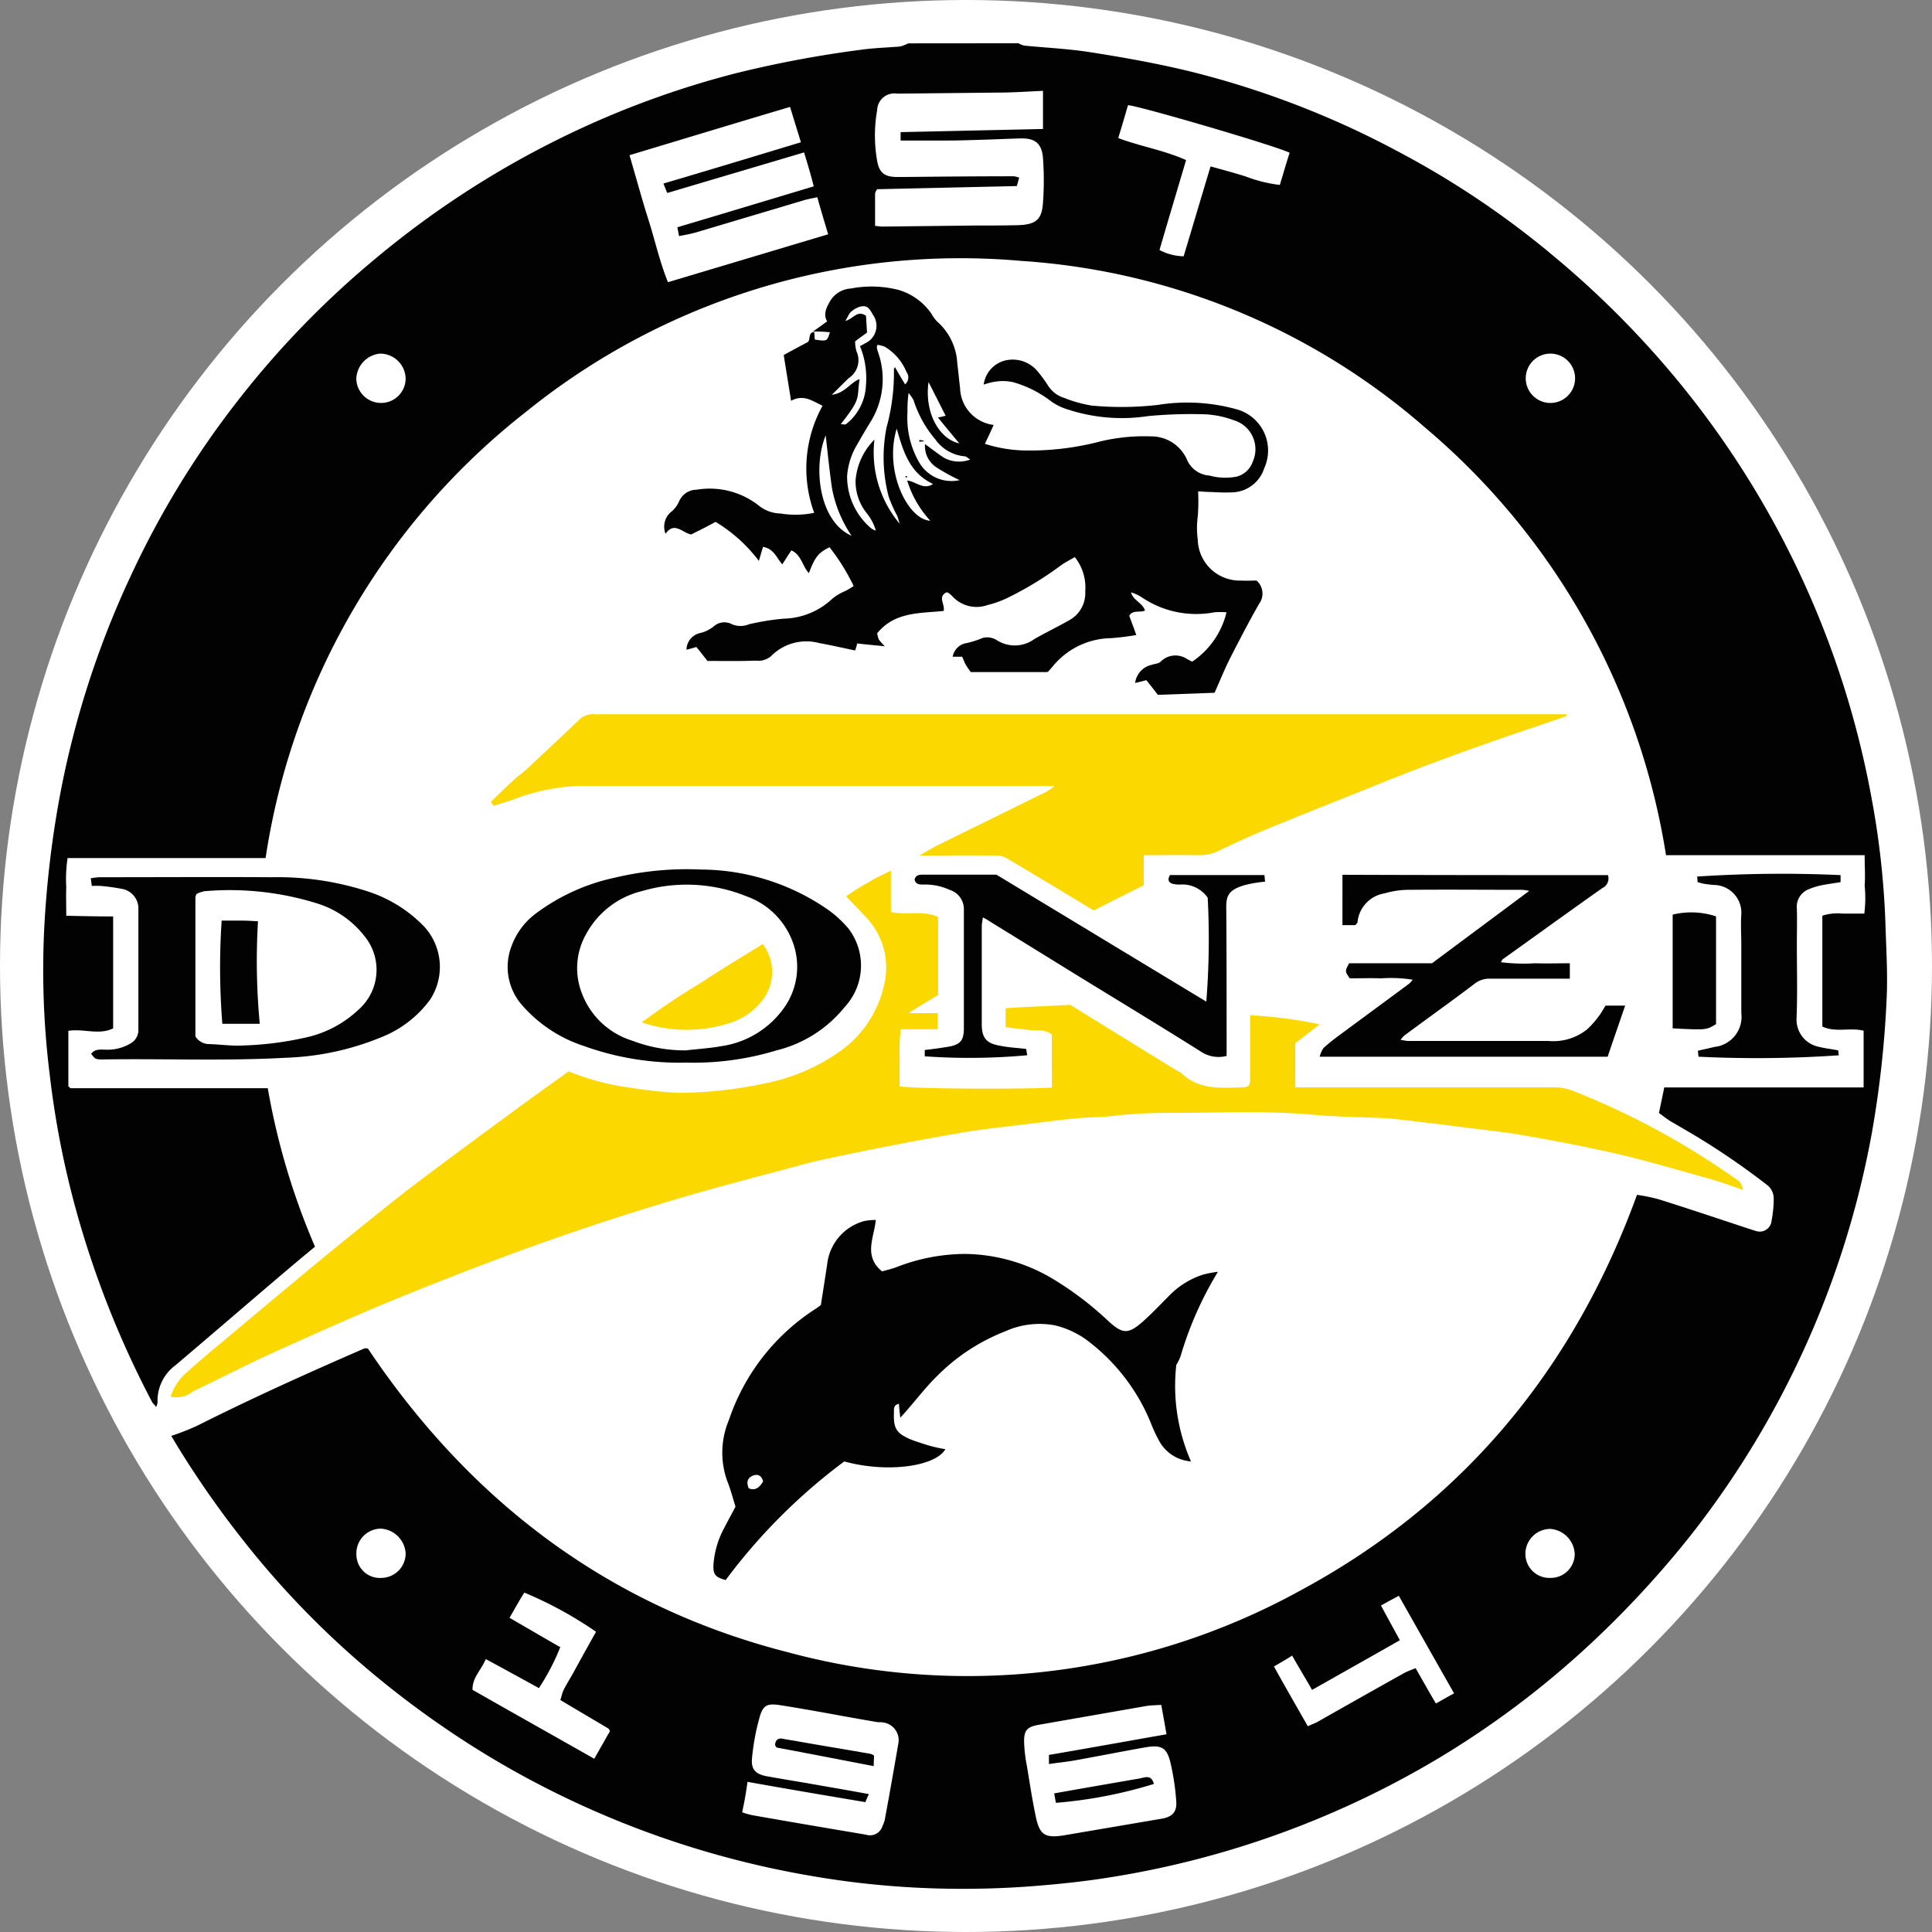
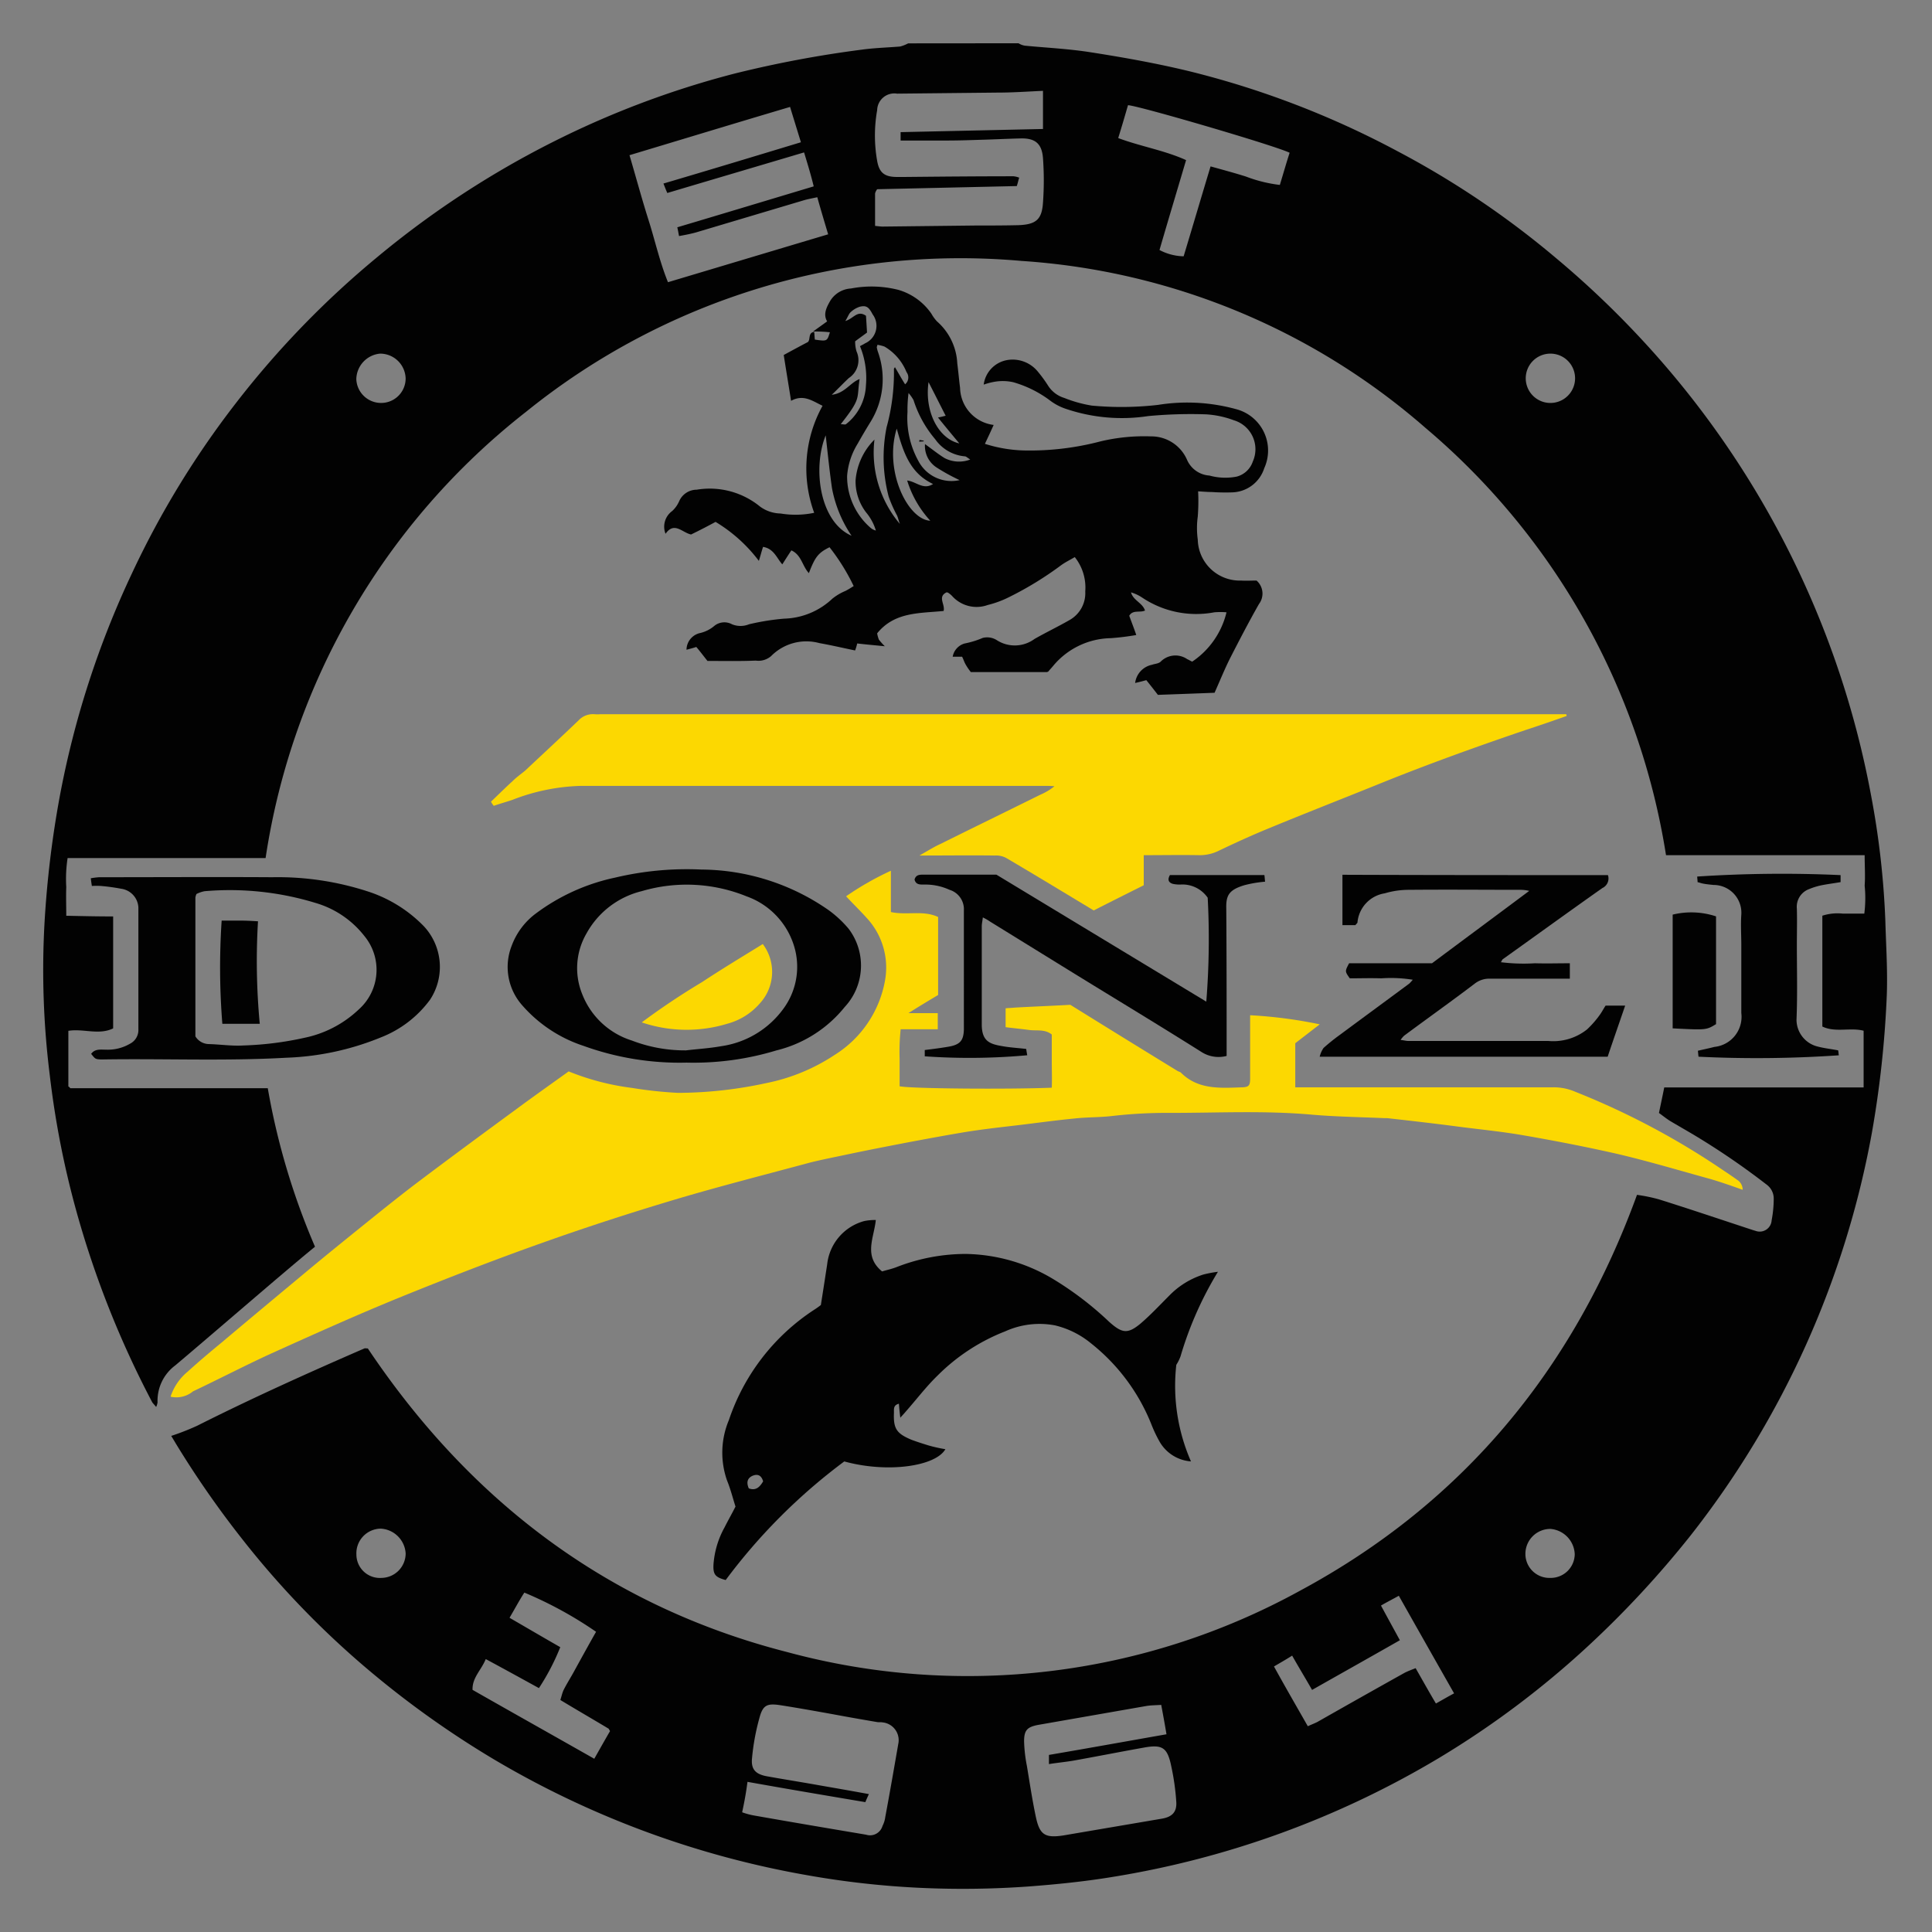
<svg xmlns="http://www.w3.org/2000/svg" width="117" height="117" viewBox="0 0 117 117">
  <rect x="0" y="0" width="117" height="117" fill="#808080" stroke="none" />
  <g id="Group_22" data-name="Group 22" transform="translate(-456 -3046)">
-     <circle id="Ellipse_4" data-name="Ellipse 4" cx="58.5" cy="58.5" r="58.5" transform="translate(456 3046)" fill="#fff" />
    <g id="Donzi_Crest" data-name="Donzi Crest" transform="translate(458.619 3048.62)">
      <path id="Path_20" data-name="Path 20" d="M407.621,147.6c.085.021.169.021.254.042v.042c-.085,0-.169.021-.275.021C407.6,147.664,407.621,147.642,407.621,147.6Z" transform="translate(-354.556 -123.577)" fill="#030304" />
-       <path id="Path_21" data-name="Path 21" d="M403.685,158.006c-.021-.021-.064-.042-.085-.064l.042-.042c.042,0,.064.042.085.042C403.727,157.964,403.706,157.985,403.685,158.006Z" transform="translate(-351.403 -131.695)" fill="#030304" />
      <g id="Group_8" data-name="Group 8" transform="translate(0 0)">
-         <path id="Path_18" data-name="Path 18" d="M366.4,519.222c.021-.318.191-.445.487-.381.318.064.657.106.975.169,1.44.254,2.881.487,4.322.742a.614.614,0,0,1,.212.106c0,.169-.021.381-.021.636-1.991-.381-3.94-.763-5.868-1.123C366.464,519.349,366.442,519.286,366.4,519.222Z" transform="translate(-322.083 -416.16)" fill="#020202" />
-         <path id="Path_19" data-name="Path 19" d="M452.238,530.266a27.639,27.639,0,0,1-5.932,1.144c-.042-.191-.064-.36-.106-.572,1.779-.318,3.5-.614,5.211-.911C451.708,529.863,452.089,529.694,452.238,530.266Z" transform="translate(-384.978 -424.852)" fill="#020202" />
        <g id="Group_6" data-name="Group 6" transform="translate(0)">
          <g id="Group_7" data-name="Group 7">
            <path id="Path_7" data-name="Path 7" d="M216.267,34.2a1.038,1.038,0,0,0,.4.148c1.335.127,2.669.191,3.983.4,2.034.318,4.046.678,6.038,1.165a54.285,54.285,0,0,1,12.541,4.83,53.675,53.675,0,0,1,9.533,6.419,56.452,56.452,0,0,1,5.169,4.894,55.443,55.443,0,0,1,13.961,27.667,50.971,50.971,0,0,1,.869,7.605c.042,1.525.148,3.072.085,4.6a62.583,62.583,0,0,1-.89,8.2,55.5,55.5,0,0,1-10.995,24.447,59.879,59.879,0,0,1-6.207,6.694,54.928,54.928,0,0,1-9,6.758,55.828,55.828,0,0,1-19.829,7.224c-1.674.275-3.368.445-5.042.572a55.879,55.879,0,0,1-6.525.085,53.148,53.148,0,0,1-6.864-.763,56.165,56.165,0,0,1-18.875-6.948,57.168,57.168,0,0,1-8.262-5.953,53.734,53.734,0,0,1-7.1-7.457,58.274,58.274,0,0,1-4.046-5.826c-.085-.148-.191-.318-.254-.424a15.09,15.09,0,0,0,1.568-.614c3.326-1.674,6.715-3.2,10.126-4.682.042-.021.106,0,.212,0,6.186,9.236,14.554,15.613,25.4,18.388A41.792,41.792,0,0,0,233.3,127.92c9.851-5.3,16.566-13.389,20.422-23.981a9.956,9.956,0,0,1,1.335.275c1.822.572,3.644,1.186,5.444,1.779.127.042.254.085.4.127a.724.724,0,0,0,.974-.636,7.07,7.07,0,0,0,.127-1.313,1.042,1.042,0,0,0-.424-.847,44.981,44.981,0,0,0-4.47-3.051c-.466-.275-.911-.53-1.377-.805-.233-.148-.445-.318-.678-.487.106-.53.212-1,.318-1.546h12.075V94c-.826-.212-1.695.127-2.5-.254V87.034a3.011,3.011,0,0,1,1.229-.127h1.313a7.543,7.543,0,0,0,.021-1.695c.042-.572,0-1.165,0-1.843H255.479A42.518,42.518,0,0,0,240.9,57.482a41.284,41.284,0,0,0-24.447-10.1,41.842,41.842,0,0,0-30,9.13,42.289,42.289,0,0,0-15.782,27.031h-11.99A8.289,8.289,0,0,0,158.6,85.3c-.021.551,0,1.123,0,1.737.953.021,1.885.042,2.839.042v6.779c-.869.424-1.8,0-2.712.148v3.368c.021.021.042.021.064.042s.042.064.064.064h11.948a42.709,42.709,0,0,0,2.86,9.6c-.7.572-1.4,1.165-2.1,1.758-1.843,1.568-3.686,3.156-5.529,4.724l-.826.7a2.666,2.666,0,0,0-1.08,2.246.974.974,0,0,1-.085.275c-.085-.106-.169-.191-.233-.275a58.183,58.183,0,0,1-4.6-11.588,54.471,54.471,0,0,1-1.61-8.241,51.287,51.287,0,0,1-.318-9.194,61.561,61.561,0,0,1,.911-7.605,55.6,55.6,0,0,1,4.385-13.579,54.486,54.486,0,0,1,6.334-10.359,55.44,55.44,0,0,1,8.495-8.77,56.151,56.151,0,0,1,12.456-7.859,55.062,55.062,0,0,1,9.236-3.284,67.86,67.86,0,0,1,7.669-1.441c.763-.106,1.546-.127,2.33-.191a2.32,2.32,0,0,0,.487-.191Zm-12.986,6.61c-2.775.826-5.508,1.631-8.283,2.457-.085-.191-.148-.36-.233-.572,2.8-.826,5.529-1.652,8.325-2.5-.233-.763-.445-1.441-.657-2.14-3.284.974-6.482,1.949-9.724,2.923.4,1.356.741,2.627,1.144,3.9.4,1.25.678,2.542,1.186,3.792,3.262-.974,6.44-1.928,9.7-2.9-.233-.784-.445-1.483-.657-2.246-.3.064-.53.106-.763.169l-6.61,1.97c-.318.085-.636.148-1,.212-.042-.212-.064-.36-.106-.53,2.775-.826,5.508-1.652,8.262-2.479C203.683,42.123,203.493,41.509,203.281,40.81Zm4.3,4.449c.191.021.339.042.466.042l5.614-.064c.869,0,1.737,0,2.606-.021,1.059-.042,1.419-.339,1.483-1.377a18.713,18.713,0,0,0,0-2.669c-.064-.89-.466-1.229-1.356-1.207-.826.021-1.674.064-2.5.085-.636.021-1.292.042-1.928.042h-2.839v-.508l8.622-.191V37.081c-.932.042-1.822.106-2.712.106l-6.122.064a1.04,1.04,0,0,0-1.208,1,8.8,8.8,0,0,0,0,3.072c.127.72.445.974,1.208.974h.424c2.2-.021,4.406-.042,6.631-.042a1.309,1.309,0,0,1,.339.085c-.064.191-.085.339-.148.508l-8.453.191a.7.7,0,0,0-.127.254Zm-8.05,96.071a4.29,4.29,0,0,0,.7.191c2.267.4,4.533.784,6.8,1.165a.787.787,0,0,0,1-.53,1.666,1.666,0,0,0,.169-.551c.275-1.462.53-2.945.784-4.406a1.083,1.083,0,0,0-.953-1.313c-.106-.021-.233,0-.339-.021-.869-.148-1.737-.3-2.627-.466-1.059-.191-2.118-.381-3.2-.551-.826-.127-1.08-.021-1.292.784a13.688,13.688,0,0,0-.445,2.436c-.064.657.212.953.89,1.08,1.059.191,2.14.36,3.2.551.974.169,1.949.339,2.987.53-.085.191-.148.318-.212.487-2.373-.4-4.745-.8-7.139-1.229C199.764,140.186,199.658,140.737,199.531,141.33Zm18.579-3.474c2.351-.4,4.7-.826,7.118-1.25-.106-.636-.212-1.208-.318-1.779-.339.021-.614.021-.89.064l-6.546,1.144c-.678.127-.869.318-.869,1a8.836,8.836,0,0,0,.169,1.483c.169,1.017.318,2.013.53,3.029.233,1.144.551,1.356,1.674,1.186l5.974-1.017c.614-.106.911-.4.869-1.017a14.444,14.444,0,0,0-.3-2.14c-.233-1.144-.53-1.356-1.674-1.144-1.419.254-2.818.53-4.237.784-.487.085-.974.127-1.5.212Zm14.575-97.025c-.847-.424-9.173-2.86-9.787-2.881-.191.657-.381,1.313-.593,1.991,1.356.508,2.8.741,4.11,1.335-.551,1.864-1.08,3.623-1.61,5.444a3.265,3.265,0,0,0,1.462.381c.551-1.822,1.08-3.623,1.631-5.444.763.212,1.462.4,2.14.614a8.584,8.584,0,0,0,2.055.508C232.3,42.1,232.473,41.487,232.685,40.831Zm-47.241,88.72c1.059.614,2.034,1.186,3.072,1.78a13.836,13.836,0,0,1-1.292,2.479c-1.08-.593-2.118-1.165-3.22-1.758-.275.678-.826,1.123-.8,1.864,2.457,1.4,4.872,2.754,7.372,4.173.36-.636.657-1.165.953-1.674a1.517,1.517,0,0,0-.085-.148c-.953-.572-1.907-1.123-2.923-1.737.064-.191.106-.4.191-.593.169-.339.381-.678.572-1.017.466-.847.932-1.695,1.4-2.521a23.814,23.814,0,0,0-4.343-2.373C186.037,128.492,185.782,128.979,185.444,129.551Zm48.343,6.567c.233-.106.4-.169.572-.254,1.758-1,3.517-1.991,5.3-2.987.212-.106.445-.191.657-.275.424.741.8,1.419,1.229,2.14.381-.212.741-.424,1.1-.614-1.144-2.013-2.224-3.919-3.347-5.91-.381.212-.72.381-1.08.593.4.741.763,1.4,1.144,2.1-1.822,1.038-3.559,2.013-5.317,3.008-.424-.741-.826-1.4-1.207-2.076-.4.254-.741.445-1.1.657C232.388,133.682,233.087,134.89,233.786,136.118ZM179.152,54.495a1.547,1.547,0,0,0-1.546-1.5,1.584,1.584,0,0,0-1.441,1.546,1.5,1.5,0,0,0,1.525,1.441A1.483,1.483,0,0,0,179.152,54.495Zm70.82.021a1.494,1.494,0,1,0-2.987.021,1.494,1.494,0,0,0,2.987-.021Zm-72.281,72.62a1.483,1.483,0,0,0,1.462-1.483,1.6,1.6,0,0,0-1.5-1.5,1.494,1.494,0,0,0-1.483,1.568A1.421,1.421,0,0,0,177.69,127.136Zm70.777,0a1.452,1.452,0,0,0,1.483-1.441,1.6,1.6,0,0,0-1.462-1.525,1.511,1.511,0,0,0-1.525,1.546A1.452,1.452,0,0,0,248.467,127.136Z" transform="translate(-157.206 -34.2)" fill="#020202" />
            <path id="Path_9" data-name="Path 9" d="M343.75,106.471c.254-.191.53-.381.847-.614-.254-.424-.042-.847.191-1.25a1.578,1.578,0,0,1,1.25-.741,6.618,6.618,0,0,1,2.881.085,3.677,3.677,0,0,1,1.991,1.441,2.376,2.376,0,0,0,.339.466,3.606,3.606,0,0,1,1.229,2.542c.063.487.106,1,.169,1.483a2.318,2.318,0,0,0,2.034,2.246c-.169.381-.339.741-.53,1.144a8.518,8.518,0,0,0,2.309.4,16.811,16.811,0,0,0,4.7-.551,11.392,11.392,0,0,1,3.05-.3,2.356,2.356,0,0,1,2.182,1.419,1.589,1.589,0,0,0,1.356.953,3.6,3.6,0,0,0,1.652.064,1.407,1.407,0,0,0,.974-.911,1.83,1.83,0,0,0-1.144-2.5,5.764,5.764,0,0,0-1.695-.36,27.53,27.53,0,0,0-3.5.106,10.55,10.55,0,0,1-4.936-.424,3.316,3.316,0,0,1-1.017-.53,6.83,6.83,0,0,0-2.224-1.1,2.954,2.954,0,0,0-1.144-.021,4.067,4.067,0,0,0-.636.169,1.735,1.735,0,0,1,1.4-1.483,1.964,1.964,0,0,1,1.864.678,8.272,8.272,0,0,1,.636.869,1.765,1.765,0,0,0,.975.741,7.873,7.873,0,0,0,1.674.466,19.459,19.459,0,0,0,4-.042,11.148,11.148,0,0,1,4.724.254,2.588,2.588,0,0,1,1.716,3.58,2.1,2.1,0,0,1-1.928,1.462,12.194,12.194,0,0,1-1.25-.021c-.254,0-.487-.021-.826-.042a12.031,12.031,0,0,1-.021,1.525,5.149,5.149,0,0,0,0,1.4,2.542,2.542,0,0,0,2.627,2.479c.3.021.614,0,.932,0a1.045,1.045,0,0,1,.148,1.419c-.614,1.08-1.186,2.182-1.758,3.3-.318.636-.593,1.313-.932,2.076-1.08.042-2.246.085-3.432.127q-.318-.413-.7-.89c-.169.042-.381.106-.678.169a1.285,1.285,0,0,1,1.017-1.1c.169-.064.4-.064.53-.191a1.256,1.256,0,0,1,1.61-.148c.106.042.191.106.3.148a5.009,5.009,0,0,0,2.076-2.987,4.331,4.331,0,0,0-.741,0,5.883,5.883,0,0,1-4.364-.89,2.486,2.486,0,0,0-.678-.318c.127.487.7.636.847,1.1-.3.148-.741-.064-.953.318.127.36.275.72.424,1.165a15.336,15.336,0,0,1-1.546.191,4.638,4.638,0,0,0-3.5,1.695c-.085.106-.191.212-.275.318-.021.021-.042.021-.085.042H353.3a3.6,3.6,0,0,1-.318-.466c-.085-.148-.127-.3-.212-.466H352.2a1.013,1.013,0,0,1,.72-.8,5.48,5.48,0,0,0,1.1-.339,1.091,1.091,0,0,1,.869.148,2.013,2.013,0,0,0,2.267-.085c.7-.4,1.419-.741,2.119-1.144a1.866,1.866,0,0,0,.953-1.737,2.951,2.951,0,0,0-.635-2.076c-.318.191-.593.318-.847.508a20.44,20.44,0,0,1-3.114,1.907,6.153,6.153,0,0,1-1.313.487,1.989,1.989,0,0,1-2.14-.53,1.228,1.228,0,0,0-.254-.212.159.159,0,0,0-.106-.021c-.551.275-.064.72-.169,1.123-1.44.148-2.966.042-4.025,1.356a2,2,0,0,0,.106.381,3.827,3.827,0,0,0,.36.4c-.657-.064-1.144-.106-1.674-.169a2.888,2.888,0,0,1-.127.424c-.72-.148-1.441-.318-2.161-.445a3,3,0,0,0-2.923.784,1.169,1.169,0,0,1-.932.275c-.953.042-1.907.021-2.923.021-.191-.233-.424-.551-.678-.847-.191.064-.36.106-.593.169a1.049,1.049,0,0,1,.847-1.017,2.06,2.06,0,0,0,.805-.4.964.964,0,0,1,1.1-.127,1.356,1.356,0,0,0,1.038,0,14.683,14.683,0,0,1,2.118-.339,4.427,4.427,0,0,0,2.923-1.208,3.2,3.2,0,0,1,.784-.466c.169-.085.339-.191.508-.3a12.547,12.547,0,0,0-1.462-2.351c-.678.339-.869.572-1.25,1.568-.4-.424-.445-1.1-1.059-1.377-.191.275-.36.551-.551.847-.339-.381-.508-.953-1.165-1.059-.085.254-.148.508-.254.847A9.263,9.263,0,0,0,337.84,118c-.508.275-1,.53-1.483.763-.53-.106-1.017-.805-1.546-.042a1.169,1.169,0,0,1,.4-1.377,1.77,1.77,0,0,0,.424-.593,1.157,1.157,0,0,1,1.059-.7,4.812,4.812,0,0,1,3.834,1.017,2.164,2.164,0,0,0,1.25.424,5.5,5.5,0,0,0,2.034-.042,7.819,7.819,0,0,1,.508-6.482c-.593-.275-1.144-.72-1.907-.3-.148-.932-.3-1.843-.445-2.775.508-.275.975-.53,1.462-.784.17-.148,0-.572.381-.614.021.148.021.318.042.466.741.106.741.106.911-.445A8.508,8.508,0,0,0,343.75,106.471ZM349,118.122c-.064-.169-.106-.36-.169-.508a7.837,7.837,0,0,1-.508-1.144,9.341,9.341,0,0,1-.127-4.195,12.474,12.474,0,0,0,.445-3.538c0-.021.021-.042.063-.106.212.36.4.7.614,1.038a.542.542,0,0,0,.085-.741,3.173,3.173,0,0,0-1.335-1.546,2.478,2.478,0,0,0-.424-.106c-.021.085-.042.127-.042.148a1.762,1.762,0,0,0,.085.318,4.9,4.9,0,0,1-.445,4.173c-.275.445-.551.911-.8,1.356a4.326,4.326,0,0,0-.636,1.949,4.111,4.111,0,0,0,1.441,3.156.782.782,0,0,0,.3.148,3.06,3.06,0,0,0-.593-1.1,3.1,3.1,0,0,1-.636-1.928,3.926,3.926,0,0,1,1.144-2.479A6.688,6.688,0,0,0,349,118.122Zm4.258-3.9c-.191-.127-.254-.191-.318-.191a2.448,2.448,0,0,1-1.8-1.038,6.876,6.876,0,0,1-1.313-2.373,2.671,2.671,0,0,0-.3-.424,7.865,7.865,0,0,0-.064,1.144,5.4,5.4,0,0,0,.657,2.966,2.26,2.26,0,0,0,2.5,1.165,11.774,11.774,0,0,1-1.356-.741,1.55,1.55,0,0,1-.741-1.441c.445.318.805.614,1.186.847A1.907,1.907,0,0,0,353.262,114.224Zm-8.389-3.919c.8-.085,1.123-.741,1.695-.953-.191,1.229.127,1.123-1.144,2.733.148,0,.275.042.318,0a3.142,3.142,0,0,0,1.208-2.351,5.079,5.079,0,0,0-.36-2.373c.106-.064.212-.106.3-.169a1.158,1.158,0,0,0,.466-1.758c-.233-.445-.381-.551-.763-.466a1.443,1.443,0,0,0-.551.318c-.127.106-.169.275-.339.551.508-.148.72-.678,1.25-.318.021.3.042.657.064,1.017-.254.191-.466.339-.72.53a2.047,2.047,0,0,0,.085.614,1.291,1.291,0,0,1-.466,1.61C345.572,109.606,345.276,109.924,344.873,110.305Zm3.94,2.055c-.784,2.563.678,5.508,2.034,5.572a6.373,6.373,0,0,1-1.4-2.436c.551.064.974.593,1.568.212C349.619,115.05,349.216,113.8,348.813,112.36Zm-2.733,6.482a7.631,7.631,0,0,1-1.186-2.881c-.148-1.038-.254-2.076-.381-3.2C343.708,114.733,344.132,118,346.081,118.842Zm4.661-9.3c-.254,1.8.614,3.432,1.864,3.707-.424-.508-.847-1.017-1.292-1.568.233-.042.36-.085.466-.106C351.44,110.919,351.123,110.284,350.741,109.542Z" transform="translate(-297.125 -89.015)" fill="#020202" />
            <path id="Path_11" data-name="Path 11" d="M377.709,385.217a2.386,2.386,0,0,1-1.907-1.207,8.219,8.219,0,0,1-.466-.974,11.84,11.84,0,0,0-3.665-4.957,5.409,5.409,0,0,0-2.2-1.1,5.031,5.031,0,0,0-3.008.36,11.885,11.885,0,0,0-4.089,2.669c-.7.678-1.292,1.462-1.928,2.182-.085.106-.191.212-.339.381-.042-.339-.064-.572-.085-.847-.339.085-.3.318-.3.53-.042.974.148,1.271,1.059,1.652.339.127.678.233,1.017.339a9.129,9.129,0,0,0,1.038.233c-.593,1.038-3.5,1.462-6.122.741a34.963,34.963,0,0,0-7.182,7.182c-.635-.169-.763-.339-.741-.911a5.411,5.411,0,0,1,.678-2.288c.212-.424.445-.826.657-1.25-.169-.53-.3-1.059-.508-1.568a5.082,5.082,0,0,1,.106-3.665,12.883,12.883,0,0,1,5.148-6.673,5.128,5.128,0,0,0,.424-.3c.127-.8.254-1.631.381-2.457a3.057,3.057,0,0,1,2.246-2.627,3.276,3.276,0,0,1,.7-.064c-.106,1.08-.763,2.182.381,3.114.275-.085.593-.148.911-.275a11.561,11.561,0,0,1,4.152-.784,10.6,10.6,0,0,1,5.233,1.483,19.8,19.8,0,0,1,3.453,2.627c.784.7,1.123.763,1.928.085.614-.53,1.165-1.123,1.737-1.695a4.961,4.961,0,0,1,2.034-1.25,6.691,6.691,0,0,1,.89-.169,21.426,21.426,0,0,0-2.267,5.127,2.7,2.7,0,0,1-.254.508A11.4,11.4,0,0,0,377.709,385.217ZM351.8,386.425c-.106-.36-.318-.466-.636-.339-.339.148-.381.424-.233.763C351.376,387.018,351.61,386.743,351.8,386.425Z" transform="translate(-308.204 -299.336)" fill="#020202" />
          </g>
          <g id="Group_5" data-name="Group 5" transform="translate(2.88 50.01)">
            <path id="Path_12" data-name="Path 12" d="M170.821,283.263c.233-.318.572-.254.911-.254a2.654,2.654,0,0,0,1.441-.36.93.93,0,0,0,.508-.89v-7.372a1.206,1.206,0,0,0-1.038-1.123,12.247,12.247,0,0,0-1.229-.169,4.763,4.763,0,0,0-.551,0c-.021-.148-.042-.275-.064-.466a4.756,4.756,0,0,1,.508-.063c3.5,0,6.991-.021,10.486,0a17.631,17.631,0,0,1,5.741.847,8.281,8.281,0,0,1,3.432,2.118,3.612,3.612,0,0,1,.381,4.449,6.728,6.728,0,0,1-2.987,2.288,16.571,16.571,0,0,1-5.72,1.229c-3.75.212-7.478.042-11.228.106C171.075,283.581,171.075,283.581,170.821,283.263Zm6.313-1.059a.972.972,0,0,0,.826.466c.7.021,1.4.127,2.076.085a19.722,19.722,0,0,0,3.707-.466,6.745,6.745,0,0,0,3.284-1.716,3.213,3.213,0,0,0,.339-4.449,5.818,5.818,0,0,0-2.923-1.991,17.762,17.762,0,0,0-6.758-.72,1.9,1.9,0,0,0-.487.169.907.907,0,0,0-.064.212Z" transform="translate(-170.8 -272.072)" fill="#020202" />
            <path id="Path_13" data-name="Path 13" d="M300.8,281.993a17.129,17.129,0,0,1-6.249-1.017,8.4,8.4,0,0,1-3.707-2.457,3.5,3.5,0,0,1-.636-3.6,4.287,4.287,0,0,1,1.483-1.97,12.258,12.258,0,0,1,4.788-2.161,18.761,18.761,0,0,1,5.211-.487,13.609,13.609,0,0,1,7.711,2.457,6.78,6.78,0,0,1,1.208,1.123,3.686,3.686,0,0,1-.233,4.745,7.629,7.629,0,0,1-4.131,2.627A17.261,17.261,0,0,1,300.8,281.993Zm-.042-.741c.72-.085,1.441-.127,2.14-.254a5.63,5.63,0,0,0,3.75-2.246,4.287,4.287,0,0,0,.593-4.025,4.627,4.627,0,0,0-2.8-2.8,9.631,9.631,0,0,0-6.355-.318,5.234,5.234,0,0,0-3.347,2.563,4.182,4.182,0,0,0-.254,3.686,4.749,4.749,0,0,0,3.008,2.8A8.911,8.911,0,0,0,300.756,281.251Z" transform="translate(-264.721 -270.272)" fill="#020202" />
            <path id="Path_14" data-name="Path 14" d="M539.556,271.921a.641.641,0,0,1-.339.784c-2.012,1.419-4,2.86-6.016,4.3-.042.021-.063.085-.127.191a11.169,11.169,0,0,0,2.055.064c.7.021,1.377,0,2.119,0v.932H532.4a1.424,1.424,0,0,0-.911.3c-1.42,1.08-2.86,2.1-4.279,3.156a1.6,1.6,0,0,0-.212.254c.191.021.339.064.487.064h8.474a3.284,3.284,0,0,0,2.33-.7,5.89,5.89,0,0,0,.763-.869c.127-.169.233-.381.36-.572h1.186c-.36,1.059-.72,2.076-1.059,3.093H522.1a1.564,1.564,0,0,1,.233-.53,12.117,12.117,0,0,1,.975-.784c1.4-1.038,2.817-2.076,4.216-3.114a2.811,2.811,0,0,0,.212-.233,8.325,8.325,0,0,0-1.907-.085c-.636-.021-1.271,0-1.907,0-.3-.424-.3-.424-.042-.911H528.9c1.928-1.441,3.877-2.881,5.889-4.385a2.37,2.37,0,0,0-.466-.064c-2.267,0-4.533-.021-6.8,0a5.121,5.121,0,0,0-1.483.212,1.959,1.959,0,0,0-1.652,1.758c0,.042-.064.085-.127.169h-.784V271.9C528.858,271.921,534.175,271.921,539.556,271.921Z" transform="translate(-447.679 -271.555)" fill="#020202" />
            <path id="Path_15" data-name="Path 15" d="M410.431,274.483c-.021.212-.064.381-.064.53v5.953c0,1.017.487,1.186,1.25,1.313.466.085.932.106,1.441.169q.032.222.063.381a38.564,38.564,0,0,1-6.207.064v-.381c.53-.064,1.017-.127,1.5-.212.657-.127.847-.381.869-1.017V274.06a1.228,1.228,0,0,0-.869-1.25,3.525,3.525,0,0,0-1.525-.318c-.254,0-.508.021-.593-.3.085-.318.339-.3.593-.3h4.364l12.711,7.69a47.583,47.583,0,0,0,.085-6.292,1.857,1.857,0,0,0-1.631-.8,1.819,1.819,0,0,1-.487-.042c-.275-.085-.318-.275-.169-.53h5.72c.021.127.021.233.042.4a7.319,7.319,0,0,0-1.25.212c-.911.275-1.123.593-1.1,1.4.021,2.966.021,5.932.021,8.94a1.92,1.92,0,0,1-1.546-.254c-2.521-1.589-5.084-3.135-7.626-4.7l-5.148-3.178A3.03,3.03,0,0,0,410.431,274.483Z" transform="translate(-356.411 -271.554)" fill="#020202" />
            <path id="Path_16" data-name="Path 16" d="M638.686,271.725v.424c-.36.063-.7.106-1.038.169a4.1,4.1,0,0,0-.869.254,1.139,1.139,0,0,0-.741,1.186c.021.72,0,1.462,0,2.182,0,1.5.042,3.029-.021,4.533a1.675,1.675,0,0,0,1.271,1.631c.4.106.805.148,1.25.233.021.085.021.191.042.3a72.534,72.534,0,0,1-8.495.085c-.021-.106-.021-.233-.042-.36.36-.085.678-.148,1-.233a1.832,1.832,0,0,0,1.631-2.055v-4.11c0-.614-.042-1.229,0-1.843a1.683,1.683,0,0,0-1.674-1.8c-.212-.021-.445-.042-.657-.085-.106-.021-.212-.064-.318-.085,0-.127-.021-.233-.021-.339A78.09,78.09,0,0,1,638.686,271.725Z" transform="translate(-532.721 -271.359)" fill="#020202" />
          </g>
          <path id="Path_17" data-name="Path 17" d="M623,289.687V282.8a4.761,4.761,0,0,1,2.627.106v6.525C625.034,289.792,625.034,289.792,623,289.687Z" transform="translate(-524.324 -230.031)" fill="#020202" />
          <path id="Path_22" data-name="Path 22" d="M210.166,291.249H207.9a42.882,42.882,0,0,1-.042-6.249H209c.36,0,.72.021,1.059.042A40.581,40.581,0,0,0,210.166,291.249Z" transform="translate(-197.054 -231.869)" fill="#020202" />
        </g>
      </g>
      <g id="Group_4" data-name="Group 4" transform="translate(7.71 40.625)">
        <path id="Path_8" data-name="Path 8" d="M193.6,302.561a3.284,3.284,0,0,1,1.017-1.5c.678-.614,1.377-1.207,2.076-1.78,1.631-1.377,3.262-2.733,4.915-4.11,1.292-1.08,2.606-2.14,3.919-3.2,1.08-.869,2.161-1.737,3.262-2.563,1.885-1.419,3.813-2.839,5.72-4.237,1.059-.784,2.14-1.547,3.2-2.309a15.264,15.264,0,0,0,3.834,1,25.03,25.03,0,0,0,2.8.3,25.448,25.448,0,0,0,5.338-.593,11.581,11.581,0,0,0,4.152-1.716,6.7,6.7,0,0,0,3.029-4.47,4.414,4.414,0,0,0-1.123-3.834c-.381-.424-.8-.826-1.229-1.292a17.685,17.685,0,0,1,2.712-1.546v2.5c.974.212,1.949-.127,2.86.3v4.724c-.53.318-1.1.657-1.8,1.1h1.779v.974h-2.246a12.833,12.833,0,0,0-.064,1.78v1.674c.7.148,6.652.191,9.215.085.021-.53,0-1.08,0-1.631v-1.589c-.424-.339-.911-.212-1.377-.275s-.932-.106-1.419-.169v-1.144c.191-.021.381-.021.551-.042,1.144-.064,2.267-.106,3.368-.169q3.273,2.034,6.482,4c.064.042.169.064.212.106,1.059,1.059,2.415.932,3.75.89.36-.021.445-.106.445-.53v-3.834a27.63,27.63,0,0,1,4.216.551c-.551.424-1.017.784-1.483,1.144v2.669h15.613a3.3,3.3,0,0,1,1.356.275,46.348,46.348,0,0,1,8.94,4.745c.318.212.635.424.953.657a.732.732,0,0,1,.233.53c-.657-.233-1.313-.466-1.97-.657-1.843-.508-3.686-1.059-5.55-1.5-1.949-.445-3.919-.826-5.889-1.165-1.377-.233-2.775-.36-4.173-.551-1.313-.169-2.627-.318-3.94-.466h-.17c-1.462-.064-2.945-.085-4.406-.212-2.839-.254-5.677-.106-8.537-.106a28.969,28.969,0,0,0-3.58.191c-.741.085-1.5.064-2.246.148-1.313.127-2.627.318-3.94.466-.911.106-1.8.212-2.712.36-1.144.191-2.267.4-3.411.614-1.208.233-2.415.466-3.622.72-.784.169-1.568.318-2.33.508-2.669.72-5.338,1.4-7.987,2.182-2.775.826-5.529,1.716-8.262,2.69-2.818,1-5.593,2.076-8.368,3.2-2.712,1.1-5.4,2.309-8.071,3.517-1.568.72-3.114,1.525-4.682,2.267A1.58,1.58,0,0,1,193.6,302.561Z" transform="translate(-193.6 -261.224)" fill="#fcd801" />
        <path id="Path_10" data-name="Path 10" d="M285.2,231.272c.445-.424.869-.847,1.313-1.25.233-.233.508-.424.763-.636,1.08-1.017,2.161-2.013,3.22-3.029a1.192,1.192,0,0,1,.975-.381,1.812,1.812,0,0,0,.339,0h58.511c0,.042.021.064.021.106-.847.3-1.695.593-2.542.869-2.987,1.017-5.932,2.076-8.855,3.262-2.2.89-4.428,1.758-6.631,2.669-1.038.424-2.055.89-3.072,1.377a2.562,2.562,0,0,1-1.123.254c-1.123-.021-2.224,0-3.389,0v1.822c-1.017.508-2.034,1.017-3.029,1.525-1.758-1.059-3.538-2.14-5.3-3.178a1.3,1.3,0,0,0-.7-.148c-1.441-.021-2.9,0-4.555,0,.53-.3.89-.53,1.271-.7,2.013-1,4.046-1.991,6.059-2.987a3.6,3.6,0,0,0,.847-.508,5.164,5.164,0,0,0-.572-.021H290.581a12.25,12.25,0,0,0-4.089.847c-.381.127-.763.233-1.123.36A1.314,1.314,0,0,1,285.2,231.272Z" transform="translate(-265.795 -225.969)" fill="#fcd801" />
        <path id="Path_23" data-name="Path 23" d="M335.63,291.7a2.808,2.808,0,0,1-.148,3.559,3.967,3.967,0,0,1-2.013,1.271,8.458,8.458,0,0,1-5.169-.085,43.6,43.6,0,0,1,3.644-2.436C333.13,293.225,334.359,292.484,335.63,291.7Z" transform="translate(-299.765 -277.775)" fill="#fcd801" />
      </g>
    </g>
  </g>
</svg>